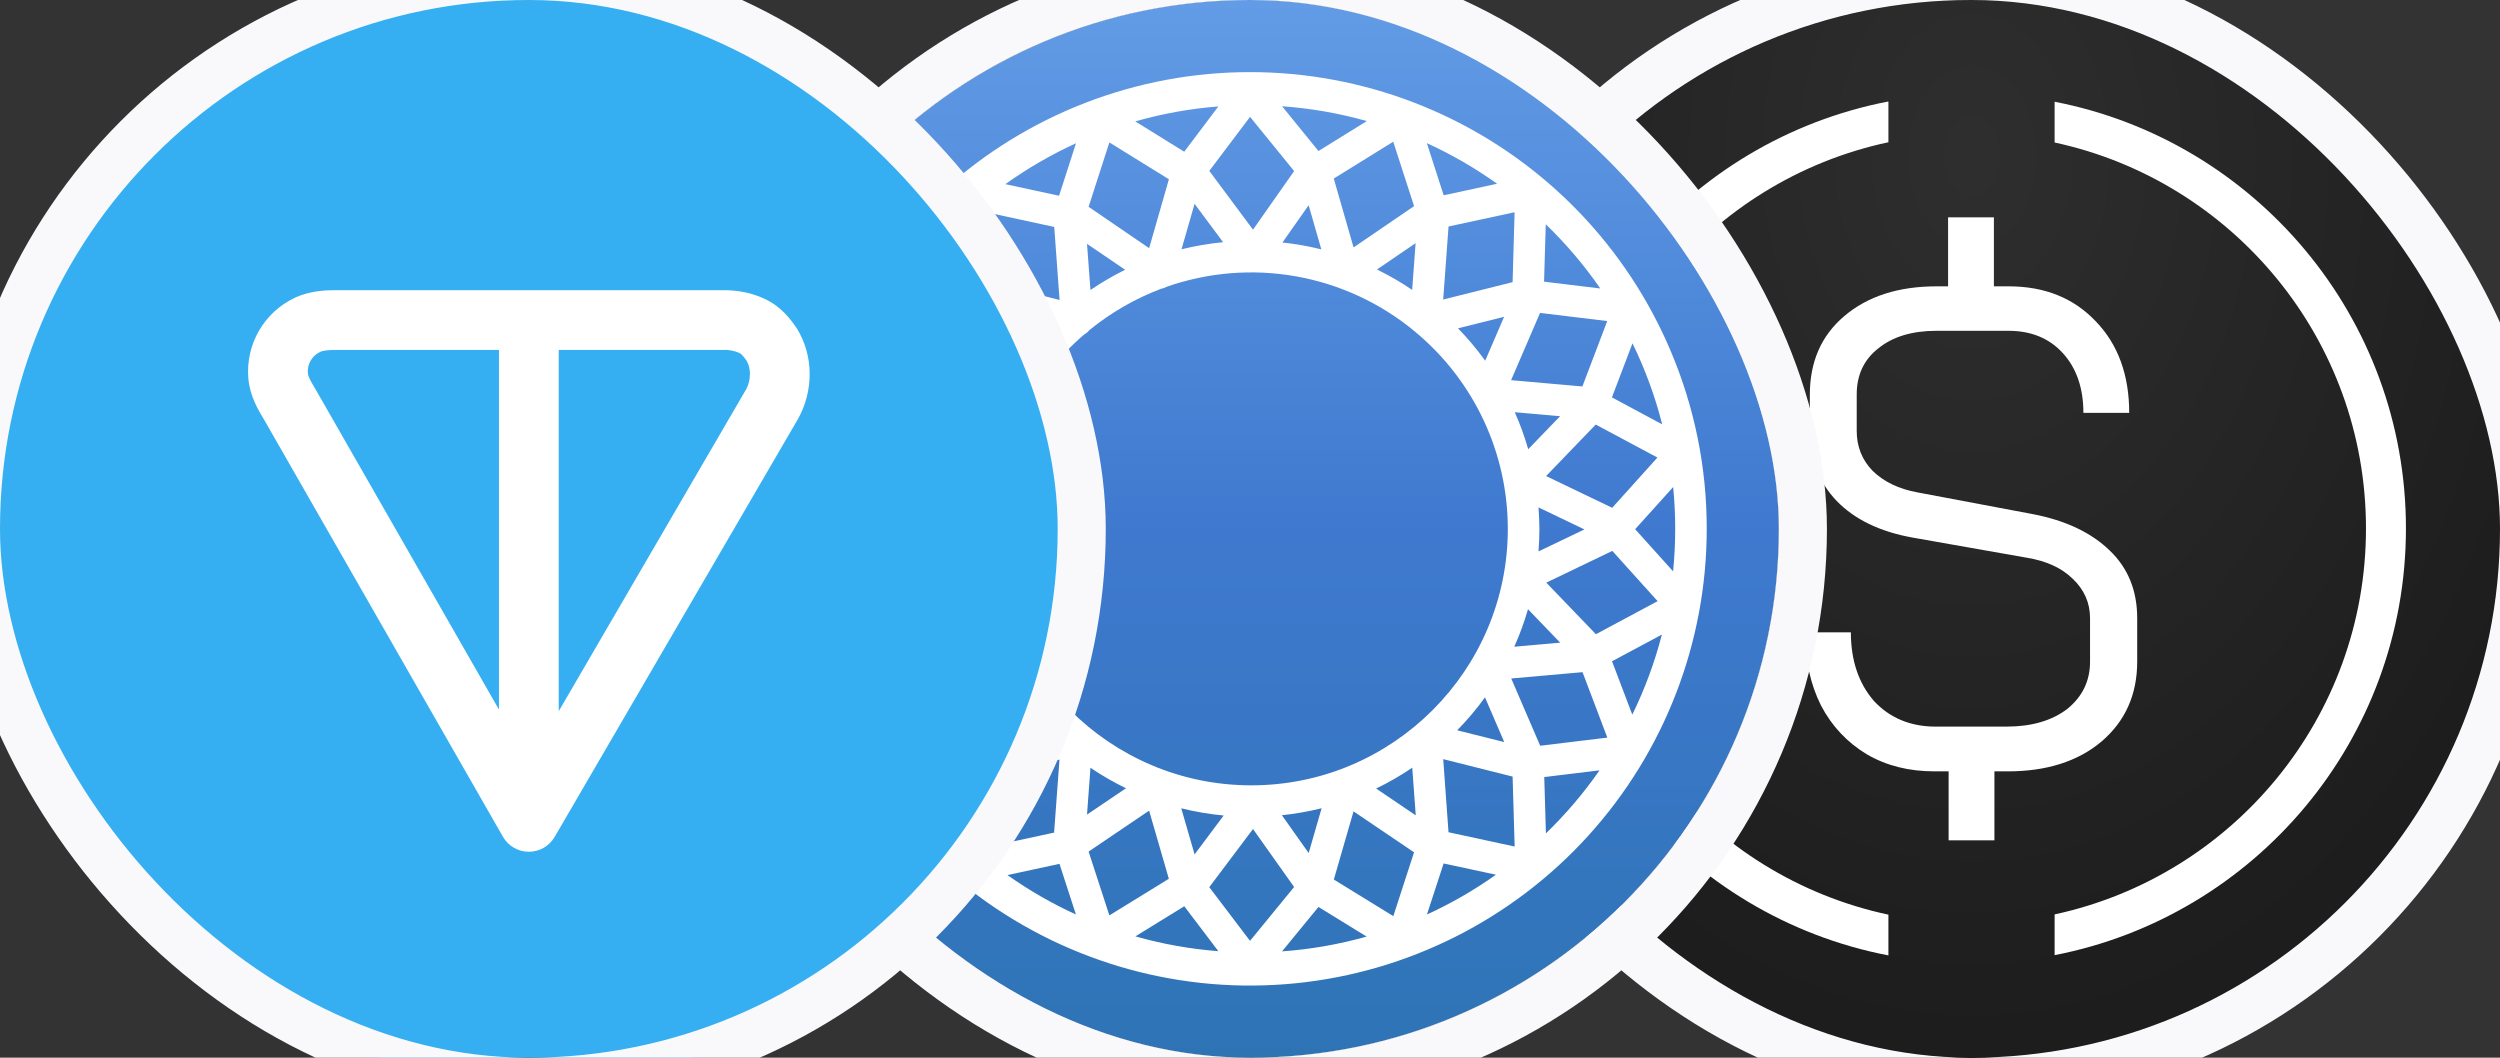
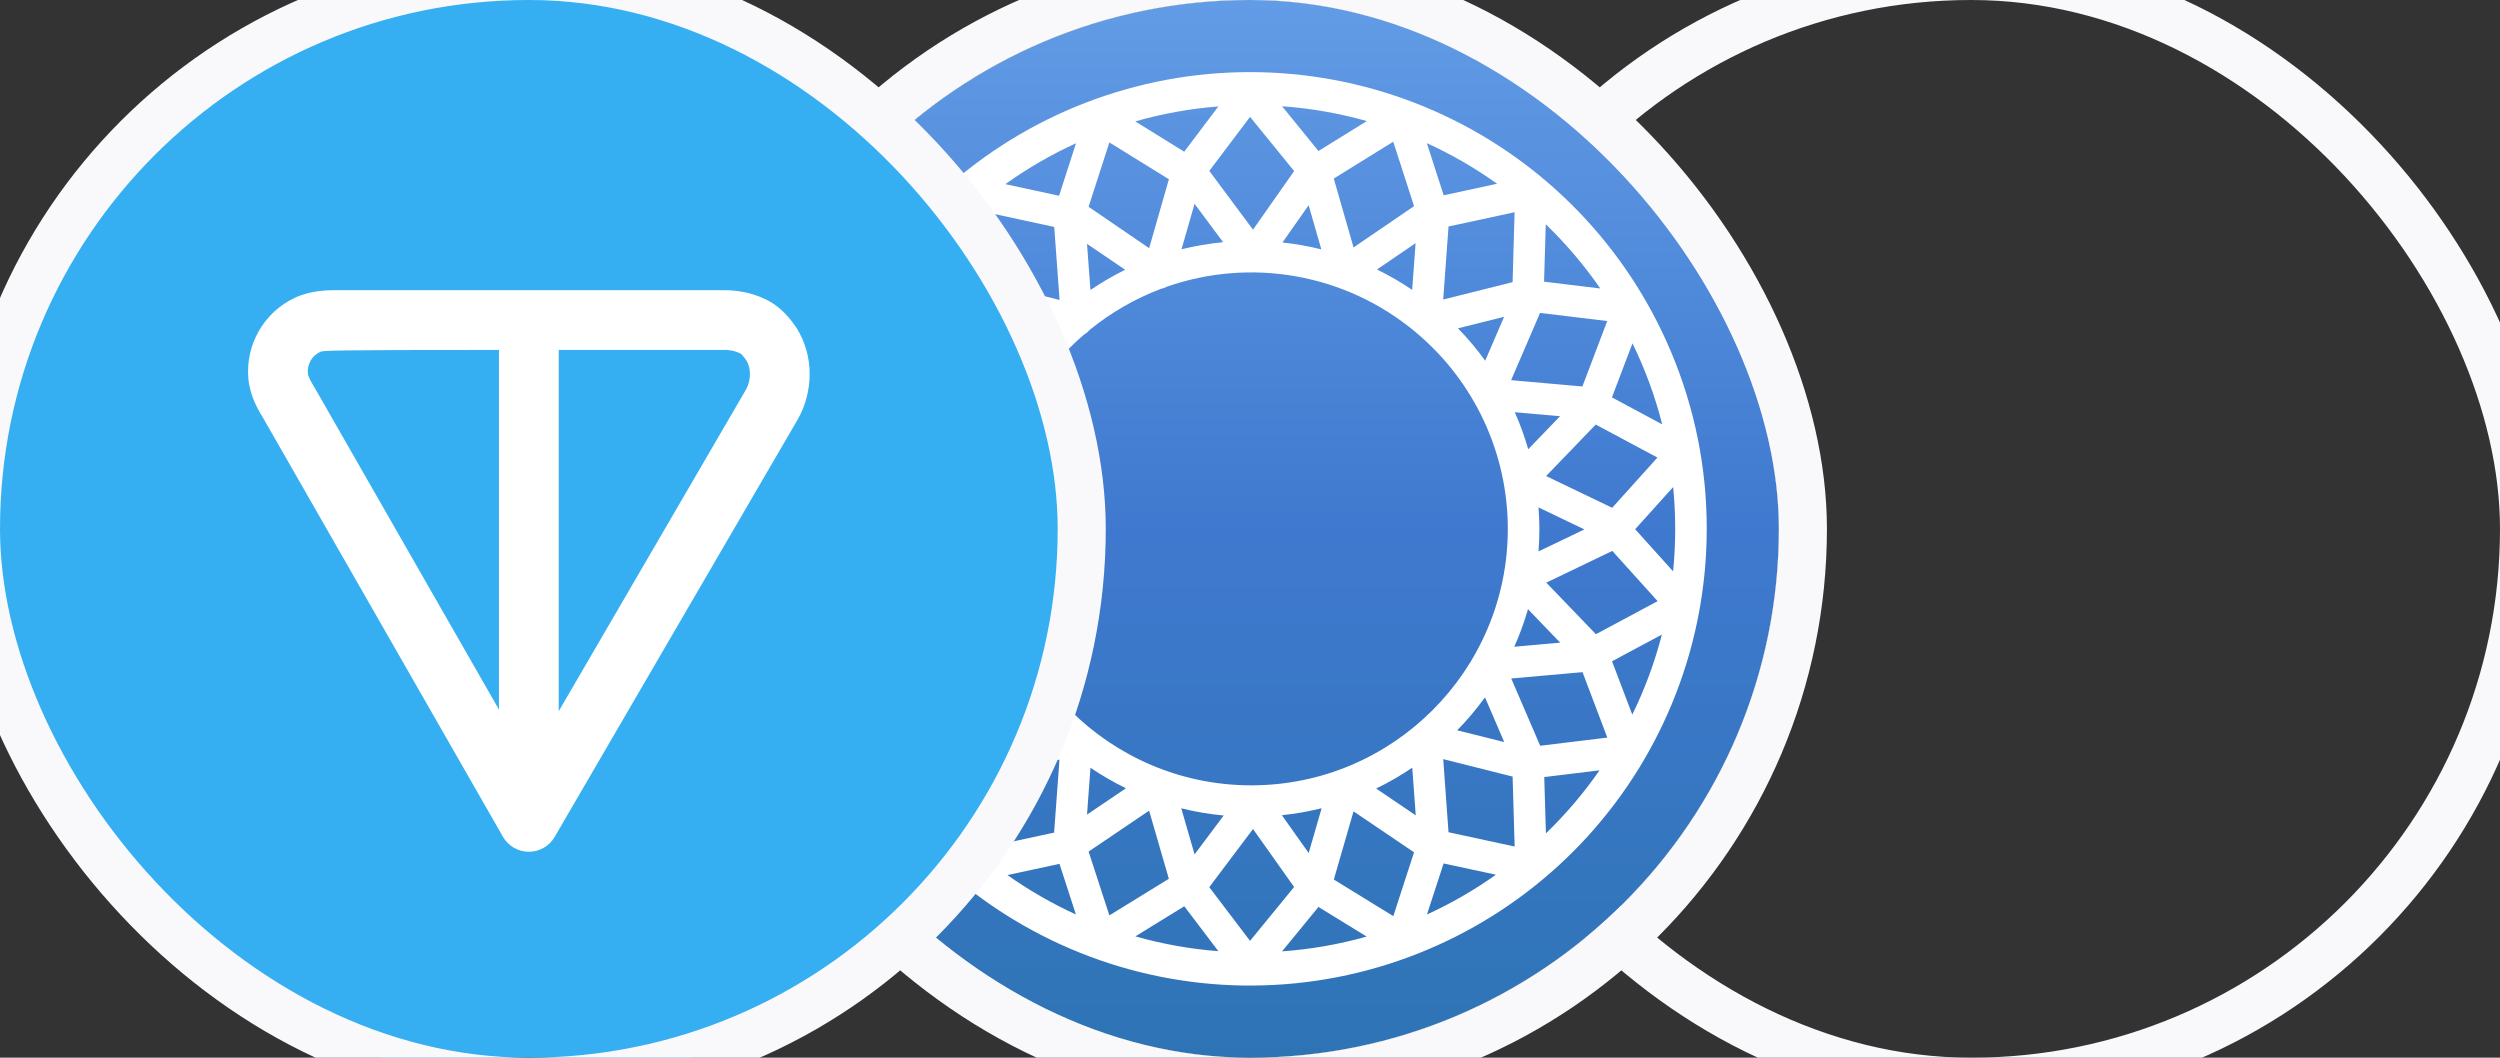
<svg xmlns="http://www.w3.org/2000/svg" width="208" height="88" viewBox="0 0 208 88" fill="none">
  <rect x="0" y="0" width="208" height="88" fill="#333333" stroke="none" />
  <g clip-path="url(#clip0_189_2)">
    <g clip-path="url(#clip1_189_2)">
      <path d="M164 0C188.309 0 208 19.691 208 44C208 68.286 188.309 88 164 88C139.691 88 120 68.286 120 44C120 19.691 139.691 0 164 0Z" fill="#111111" stroke="#111111" stroke-width="1.563" />
      <path d="M164 0C139.698 0 120 19.698 120 44C120 68.302 139.698 88 164 88C188.302 88 208 68.302 208 44C208 19.698 188.302 0 164 0Z" fill="url(#paint0_radial_189_2)" fill-opacity="0.7" />
-       <path fill-rule="evenodd" clip-rule="evenodd" d="M157.116 8.443C140.429 11.656 127.82 26.349 127.82 43.967C127.82 61.584 140.429 76.277 157.116 79.49V76.1C142.269 72.931 131.144 59.745 131.144 43.967C131.144 28.188 142.269 15.003 157.116 11.834V8.443ZM170.944 11.856V8.465C187.609 11.701 200.174 26.371 200.174 43.967C200.174 61.562 187.609 76.233 170.944 79.468V76.078C185.748 72.886 196.85 59.723 196.85 43.967C196.85 28.21 185.748 15.047 170.944 11.856Z" fill="white" />
      <path d="M169.105 42.77C171.875 43.302 174.003 44.321 175.532 45.806C177.061 47.269 177.815 49.152 177.815 51.435V55.047C177.815 57.795 176.817 60.011 174.845 61.695C172.873 63.357 170.258 64.177 167.044 64.177H165.936V69.917H162.125V64.177H160.95C158.823 64.177 156.961 63.712 155.321 62.759C153.704 61.784 152.418 60.432 151.51 58.703C150.623 56.931 150.18 54.914 150.18 52.609H153.992C153.992 54.936 154.634 56.842 155.898 58.305C157.205 59.723 158.934 60.454 161.039 60.454H166.934C169.017 60.454 170.701 59.967 171.986 58.992C173.249 57.972 173.892 56.665 173.892 55.047V51.435C173.892 50.15 173.405 49.064 172.452 48.155C171.521 47.246 170.258 46.67 168.64 46.404L159.089 44.72C156.407 44.233 154.302 43.213 152.817 41.684C151.333 40.133 150.579 38.205 150.579 35.878V32.842C150.579 30.094 151.532 27.922 153.438 26.305C155.388 24.643 157.959 23.823 161.128 23.823H162.08V18.083H165.892V23.823H167.111C170.125 23.823 172.54 24.798 174.38 26.748C176.219 28.654 177.15 31.202 177.15 34.349H173.338C173.338 32.288 172.762 30.626 171.632 29.385C170.502 28.144 168.995 27.523 167.111 27.523H161.105C159.089 27.523 157.471 28.011 156.274 28.986C155.078 29.917 154.479 31.202 154.479 32.82V35.856C154.479 37.163 154.923 38.271 155.809 39.18C156.74 40.089 157.981 40.687 159.576 40.975L169.105 42.77Z" fill="white" />
    </g>
    <rect x="118" y="-2" width="92" height="92" rx="46" stroke="#F9F9FC" stroke-width="4" />
    <g clip-path="url(#clip2_189_2)">
      <rect x="60" width="88" height="88" rx="44" fill="#D9D9D9" />
      <path d="M60 0H148V88H60V0Z" fill="url(#paint1_linear_189_2)" />
      <path d="M139.024 29.258C135.368 20.572 128.615 13.554 120.076 9.568C111.537 5.581 101.821 4.909 92.814 7.684C83.808 10.458 76.153 16.48 71.337 24.58C66.521 32.681 64.887 42.282 66.751 51.519C68.616 60.757 73.847 68.972 81.429 74.57C89.01 80.168 98.401 82.749 107.778 81.811C117.156 80.874 125.85 76.486 132.174 69.499C138.498 62.512 142 53.424 142 44C142.007 38.936 140.995 33.923 139.024 29.258ZM135.804 59.45L134.12 55.018L138.268 52.798C137.675 55.095 136.85 57.326 135.806 59.456L135.804 59.45ZM70.004 52.86L74.102 55.054L72.44 59.434C71.41 57.33 70.593 55.127 70.004 52.86ZM68.88 44C68.88 42.85 68.934 41.716 69.042 40.594L72.182 44.074L69.056 47.544C68.94 46.366 68.882 45.184 68.88 44ZM72.412 28.624L74.106 33.104L69.946 35.328C70.538 33.015 71.364 30.769 72.412 28.624ZM138.296 35.308L134.114 33.062L135.822 28.564C136.876 30.721 137.705 32.981 138.296 35.308ZM117.79 67.838L114.494 65.606C115.537 65.103 116.542 64.523 117.5 63.872L117.79 67.838ZM108.882 70.972L106.654 67.826C107.768 67.71 108.872 67.516 109.958 67.246L108.882 70.972ZM99.39 71.086L98.28 67.25C99.44 67.538 100.62 67.74 101.81 67.85L99.39 71.086ZM97.25 73.114L92.3 76.16L90.572 70.852L95.606 67.446L97.248 73.116L97.25 73.114ZM90.44 67.774L90.726 63.878C91.67 64.518 92.656 65.086 93.682 65.582L90.44 67.774ZM90.44 20.288L93.612 22.444C92.612 22.938 91.648 23.5 90.726 24.128L90.44 20.288ZM99.388 16.958L101.762 20.15C100.596 20.262 99.442 20.46 98.302 20.74L99.388 16.958ZM108.878 17.072L109.934 20.746C108.87 20.482 107.79 20.292 106.7 20.176L108.88 17.072H108.878ZM110.97 14.856L115.918 11.79L117.65 17.15L112.616 20.586L110.97 14.856ZM117.778 20.23L117.492 24.118C116.558 23.484 115.58 22.918 114.566 22.422L117.778 20.23ZM104.11 65.34C92.344 65.34 82.77 55.766 82.77 44C82.769 40.927 83.434 37.891 84.717 35.099C86.001 32.307 87.873 29.826 90.206 27.826C90.371 27.738 90.516 27.617 90.632 27.47C92.42 26.01 94.432 24.85 96.592 24.03C96.743 24.006 96.887 23.954 97.018 23.876C100.492 22.652 104.224 22.349 107.849 22.996C111.475 23.644 114.871 25.221 117.706 27.572C117.752 27.619 117.803 27.662 117.856 27.7C120.234 29.699 122.146 32.194 123.458 35.009C124.769 37.825 125.449 40.894 125.45 44C125.45 55.766 115.878 65.34 104.11 65.34ZM80.234 45.916L76.408 44.082L80.214 42.254C80.125 43.473 80.129 44.697 80.226 45.916H80.234ZM128.014 42.22L131.822 44.048L128.004 45.878C128.052 45.262 128.076 44.636 128.078 44C128.073 43.405 128.048 42.81 128.004 42.216L128.014 42.22ZM126.03 34.296L129.8 34.628L127.148 37.376C126.848 36.324 126.474 35.296 126.03 34.296ZM121.302 27.318L125.142 26.358L123.568 30.01C122.879 29.057 122.122 28.155 121.302 27.312V27.318ZM104.25 19.108L100.614 14.218L104.004 9.722L107.672 14.232L104.25 19.108ZM95.608 20.648L90.572 17.206L92.3 11.85L97.252 14.914L95.608 20.648ZM84.644 30.036L83.08 26.4L86.892 27.354C86.08 28.188 85.328 29.08 84.644 30.024V30.036ZM81.064 37.416L78.424 34.658L82.176 34.326C81.736 35.326 81.366 36.354 81.066 37.406V37.418L81.064 37.416ZM75.456 35.368L79.586 39.658L74.09 42.286L70.326 38.106L75.456 35.368ZM74.09 45.874L79.58 48.512L75.452 52.802L70.314 50.054L74.09 45.874ZM81.104 50.708C81.414 51.778 81.798 52.824 82.254 53.84L78.414 53.5L81.104 50.708ZM87.014 60.79L83.07 61.776L84.682 58.034C85.39 59.008 86.17 59.93 87.014 60.79ZM104.25 68.974L107.67 73.798L104.002 78.278L100.612 73.812L104.25 68.974ZM112.614 67.506L117.648 70.912L115.924 76.222L110.974 73.178L112.614 67.506ZM123.552 58.02L125.152 61.74L121.238 60.76C122.076 59.906 122.848 58.988 123.552 58.02ZM127.132 50.688L129.808 53.47L125.988 53.808C126.442 52.794 126.824 51.748 127.132 50.68V50.688ZM132.78 52.766L128.652 48.476L134.144 45.836L137.914 50.016L132.78 52.766ZM134.134 42.248L128.636 39.608L132.766 35.322L137.898 38.068L134.134 42.248ZM131.654 32.154L125.724 31.63L128.132 26.034L133.722 26.712L131.654 32.154ZM125.848 23.474L120.074 24.92L120.518 18.844L126.014 17.658L125.848 23.474ZM109.696 12.564L106.668 8.84C109.054 9.01 111.416 9.422 113.718 10.074L109.698 12.564H109.696ZM98.53 12.624L94.454 10.1C96.711 9.454 99.028 9.037 101.368 8.856L98.528 12.622L98.53 12.624ZM88.156 24.956L82.382 23.512L82.208 17.692L87.712 18.882L88.156 24.956ZM80.096 26.07L82.506 31.666L76.576 32.19L74.5 26.748L80.096 26.07ZM76.554 55.968L82.484 56.492L80.08 62.088L74.492 61.408L76.552 55.968H76.554ZM82.372 64.642L88.148 63.196L87.702 69.272L82.2 70.46L82.372 64.642ZM98.532 75.4L101.366 79.138C99.031 78.959 96.719 78.546 94.466 77.906L98.532 75.4ZM109.696 75.458L113.702 77.922C111.405 78.572 109.047 78.984 106.666 79.154L109.696 75.458ZM120.076 63.16L125.848 64.612L126.02 70.432L120.516 69.242L120.076 63.16ZM128.144 62.046L125.734 56.45L131.666 55.924L133.73 61.368L128.144 62.046ZM136.044 44.03L139.208 40.522C139.435 42.855 139.433 45.204 139.202 47.536L136.044 44.03ZM133.144 24.002L128.466 23.434L128.608 18.658C130.292 20.285 131.813 22.075 133.144 24.002ZM124.558 15.288L120.114 16.248L118.714 11.91C120.766 12.846 122.723 13.977 124.558 15.288ZM89.524 11.918L88.114 16.286L83.648 15.322C85.492 14.002 87.46 12.862 89.524 11.918ZM79.616 18.688L79.756 23.464L75.088 24.032C76.418 22.106 77.934 20.316 79.616 18.688ZM75.21 64.132L79.75 64.682L79.61 69.302C77.982 67.725 76.509 65.996 75.21 64.138V64.132ZM83.82 72.806L88.148 71.872L89.516 76.086C87.52 75.172 85.613 74.074 83.82 72.806ZM118.72 76.094L120.108 71.84L124.462 72.776C122.657 74.057 120.735 75.166 118.722 76.086L118.72 76.094ZM128.62 69.334L128.482 64.652L133.082 64.092C131.769 65.981 130.275 67.737 128.622 69.336L128.62 69.334Z" fill="white" />
    </g>
    <rect x="58" y="-2" width="92" height="92" rx="46" stroke="#F9F9FC" stroke-width="4" />
    <rect x="-2" y="-2" width="92" height="92" rx="46" fill="#35AFF1" stroke="#F9F9FC" stroke-width="4" />
-     <path fill-rule="evenodd" clip-rule="evenodd" d="M60.157 24.142C61.289 24.142 62.422 24.309 63.608 24.86C65.03 25.524 65.78 26.567 66.309 27.339C67 28.471 67.365 29.773 67.363 31.101C67.368 32.407 67.038 33.694 66.405 34.837L46.148 69.629C45.702 70.398 44.88 70.87 43.991 70.867C43.102 70.864 42.283 70.386 41.843 69.615L21.96 34.894L21.942 34.866C21.489 34.116 20.785 32.958 20.66 31.461C20.43 28.643 21.973 25.977 24.533 24.774C25.876 24.149 27.237 24.142 28.095 24.142H60.157ZM41.514 29.114H28.095C27.212 29.114 26.873 29.168 26.637 29.279C25.955 29.595 25.546 30.306 25.615 31.054C25.633 31.268 25.719 31.508 26.226 32.344L26.258 32.397L41.514 59.037V29.114ZM46.487 59.169L62.1 32.354C62.297 31.966 62.397 31.536 62.393 31.101C62.393 30.718 62.314 30.386 62.136 30.043C62.019 29.864 61.887 29.694 61.743 29.536C61.676 29.463 61.596 29.405 61.507 29.364C61.083 29.177 60.62 29.091 60.157 29.114H46.487V59.169Z" fill="white" />
+     <path fill-rule="evenodd" clip-rule="evenodd" d="M60.157 24.142C61.289 24.142 62.422 24.309 63.608 24.86C65.03 25.524 65.78 26.567 66.309 27.339C67 28.471 67.365 29.773 67.363 31.101C67.368 32.407 67.038 33.694 66.405 34.837L46.148 69.629C45.702 70.398 44.88 70.87 43.991 70.867C43.102 70.864 42.283 70.386 41.843 69.615L21.96 34.894L21.942 34.866C21.489 34.116 20.785 32.958 20.66 31.461C20.43 28.643 21.973 25.977 24.533 24.774C25.876 24.149 27.237 24.142 28.095 24.142H60.157ZM41.514 29.114C27.212 29.114 26.873 29.168 26.637 29.279C25.955 29.595 25.546 30.306 25.615 31.054C25.633 31.268 25.719 31.508 26.226 32.344L26.258 32.397L41.514 59.037V29.114ZM46.487 59.169L62.1 32.354C62.297 31.966 62.397 31.536 62.393 31.101C62.393 30.718 62.314 30.386 62.136 30.043C62.019 29.864 61.887 29.694 61.743 29.536C61.676 29.463 61.596 29.405 61.507 29.364C61.083 29.177 60.62 29.091 60.157 29.114H46.487V59.169Z" fill="white" />
  </g>
  <defs>
    <radialGradient id="paint0_radial_189_2" cx="0" cy="0" r="1" gradientUnits="userSpaceOnUse" gradientTransform="translate(164.087 12.84) rotate(90) scale(92.772 65.302)">
      <stop offset="0.031" stop-color="#3A3A3A" />
      <stop offset="1" stop-color="#1C1C1C" />
    </radialGradient>
    <linearGradient id="paint1_linear_189_2" x1="104" y1="0" x2="104" y2="88" gradientUnits="userSpaceOnUse">
      <stop stop-color="#629CE6" />
      <stop offset="0.505" stop-color="#3F79CF" />
      <stop offset="1" stop-color="#2E74B5" />
    </linearGradient>
    <clipPath id="clip0_189_2">
      <rect width="208" height="88" fill="white" />
    </clipPath>
    <clipPath id="clip1_189_2">
-       <rect x="120" width="88" height="88" rx="44" fill="white" />
-     </clipPath>
+       </clipPath>
    <clipPath id="clip2_189_2">
      <rect x="60" width="88" height="88" rx="44" fill="white" />
    </clipPath>
  </defs>
</svg>